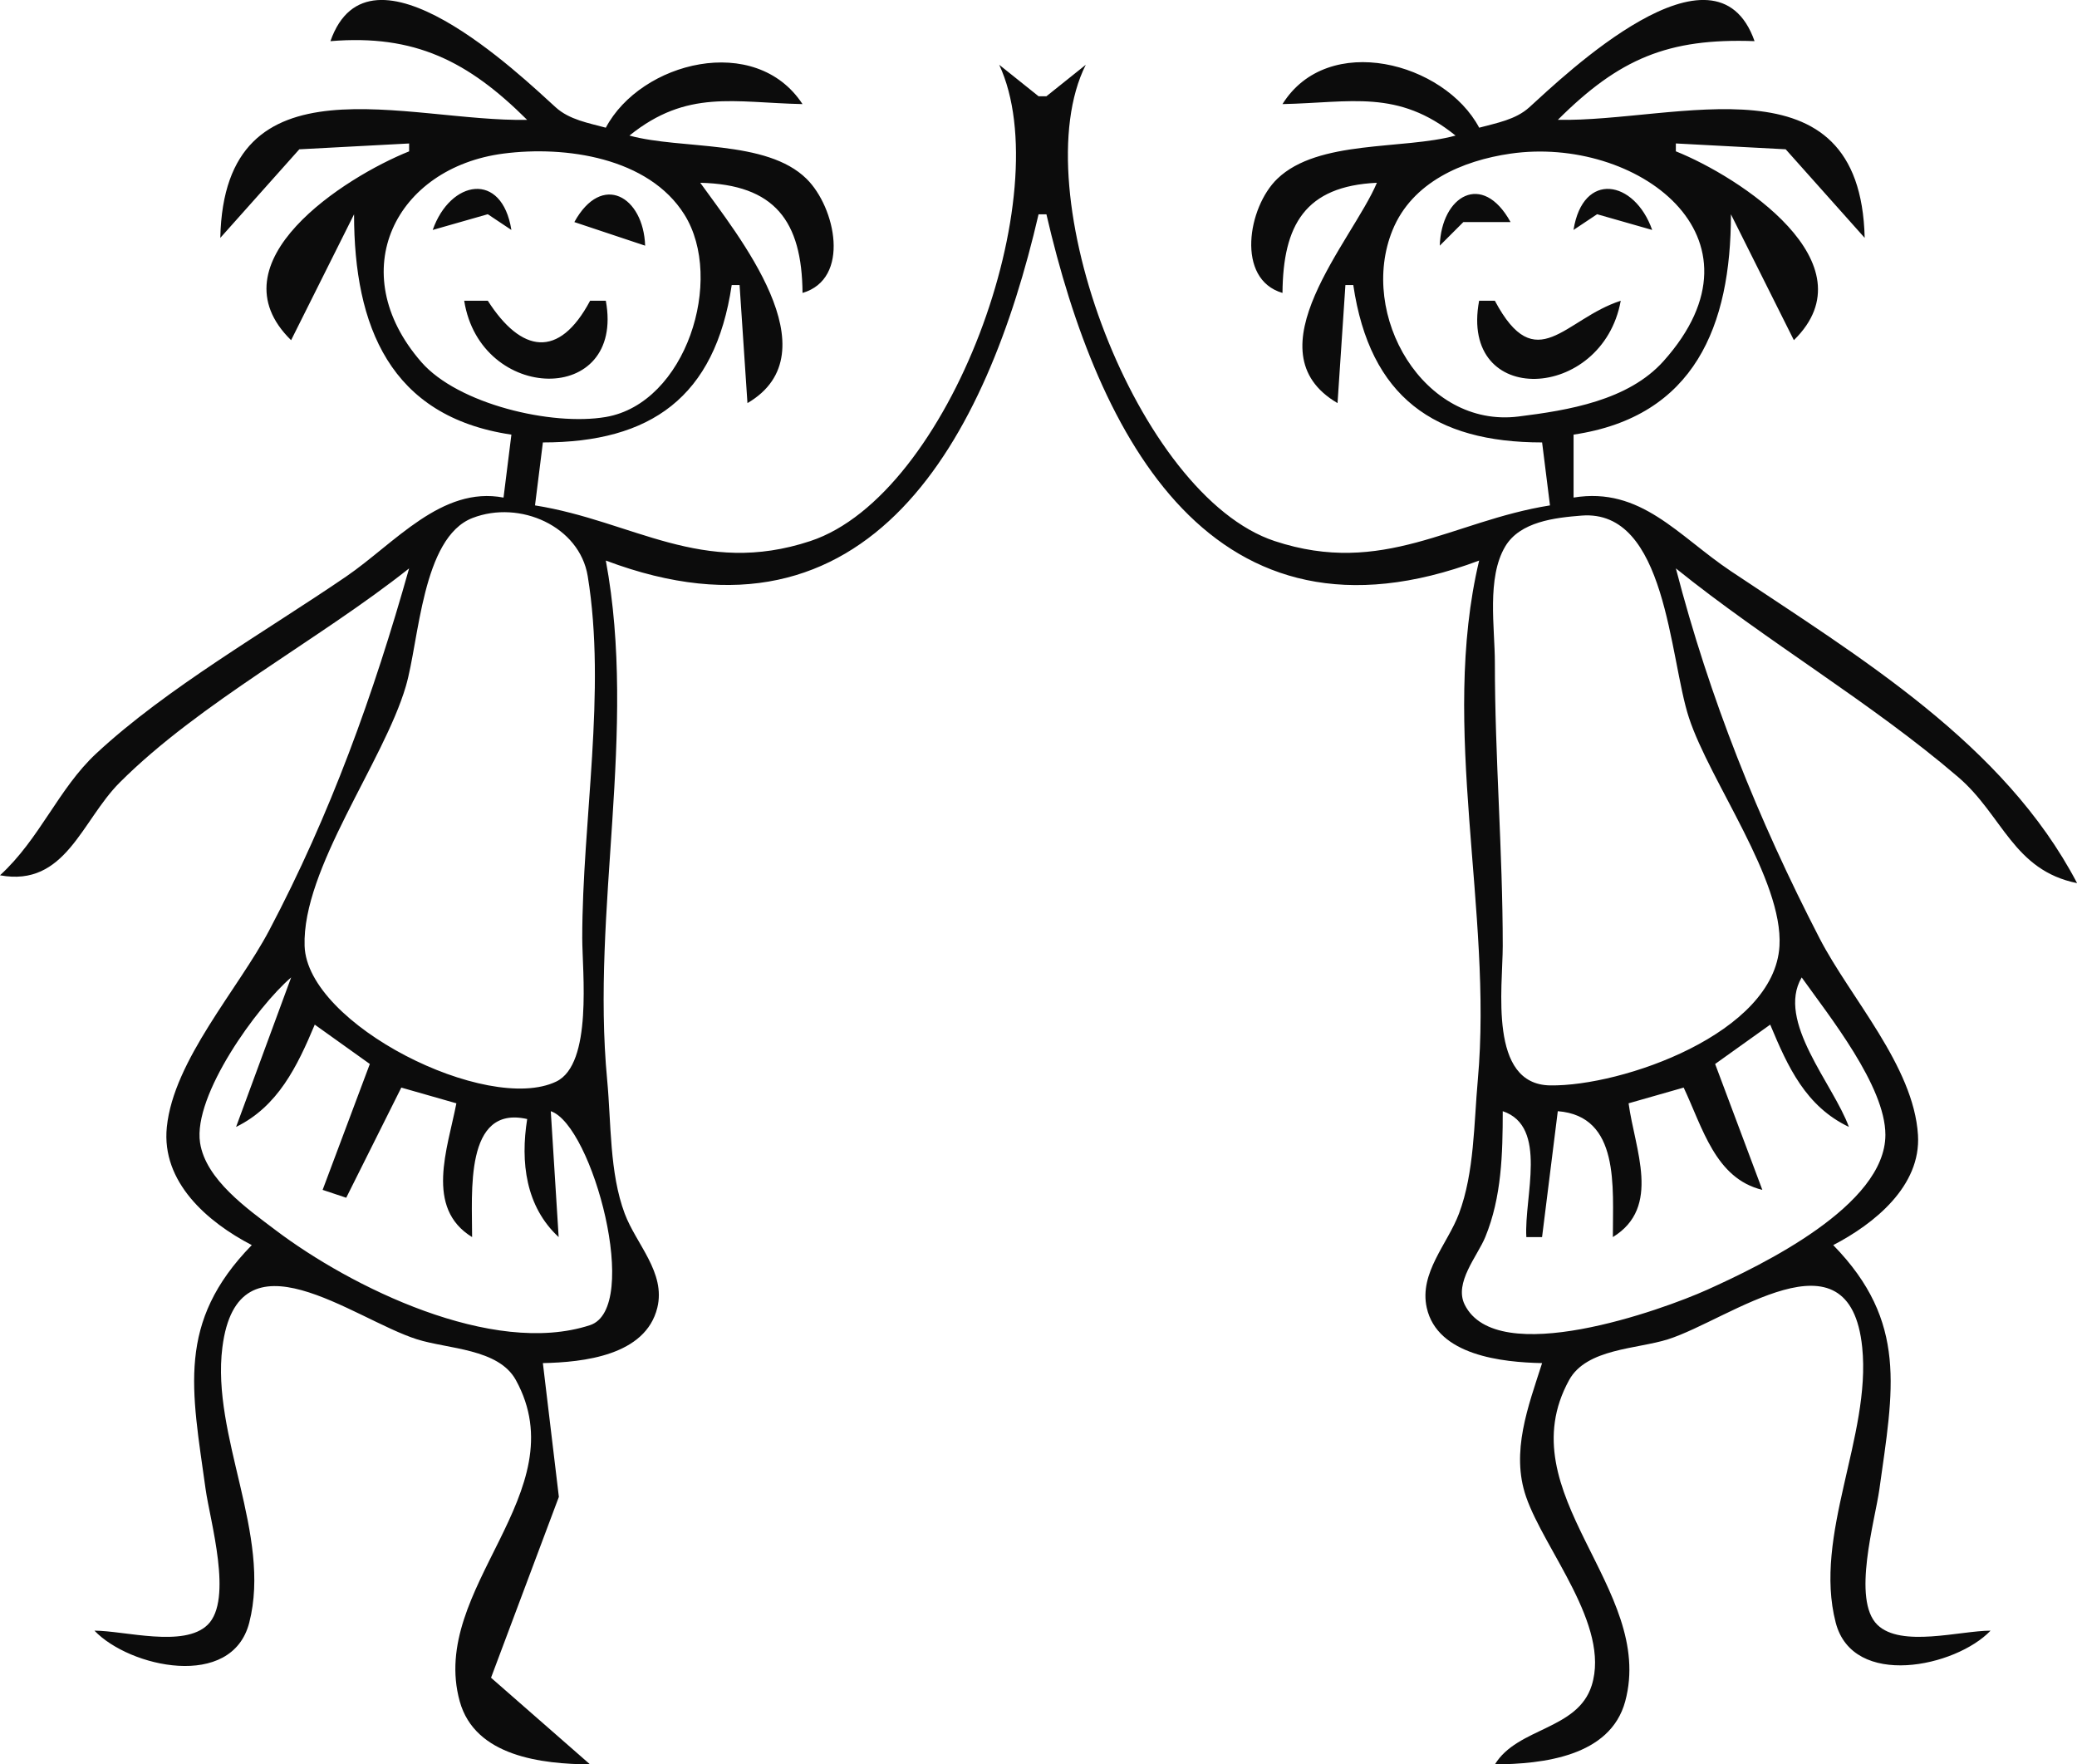
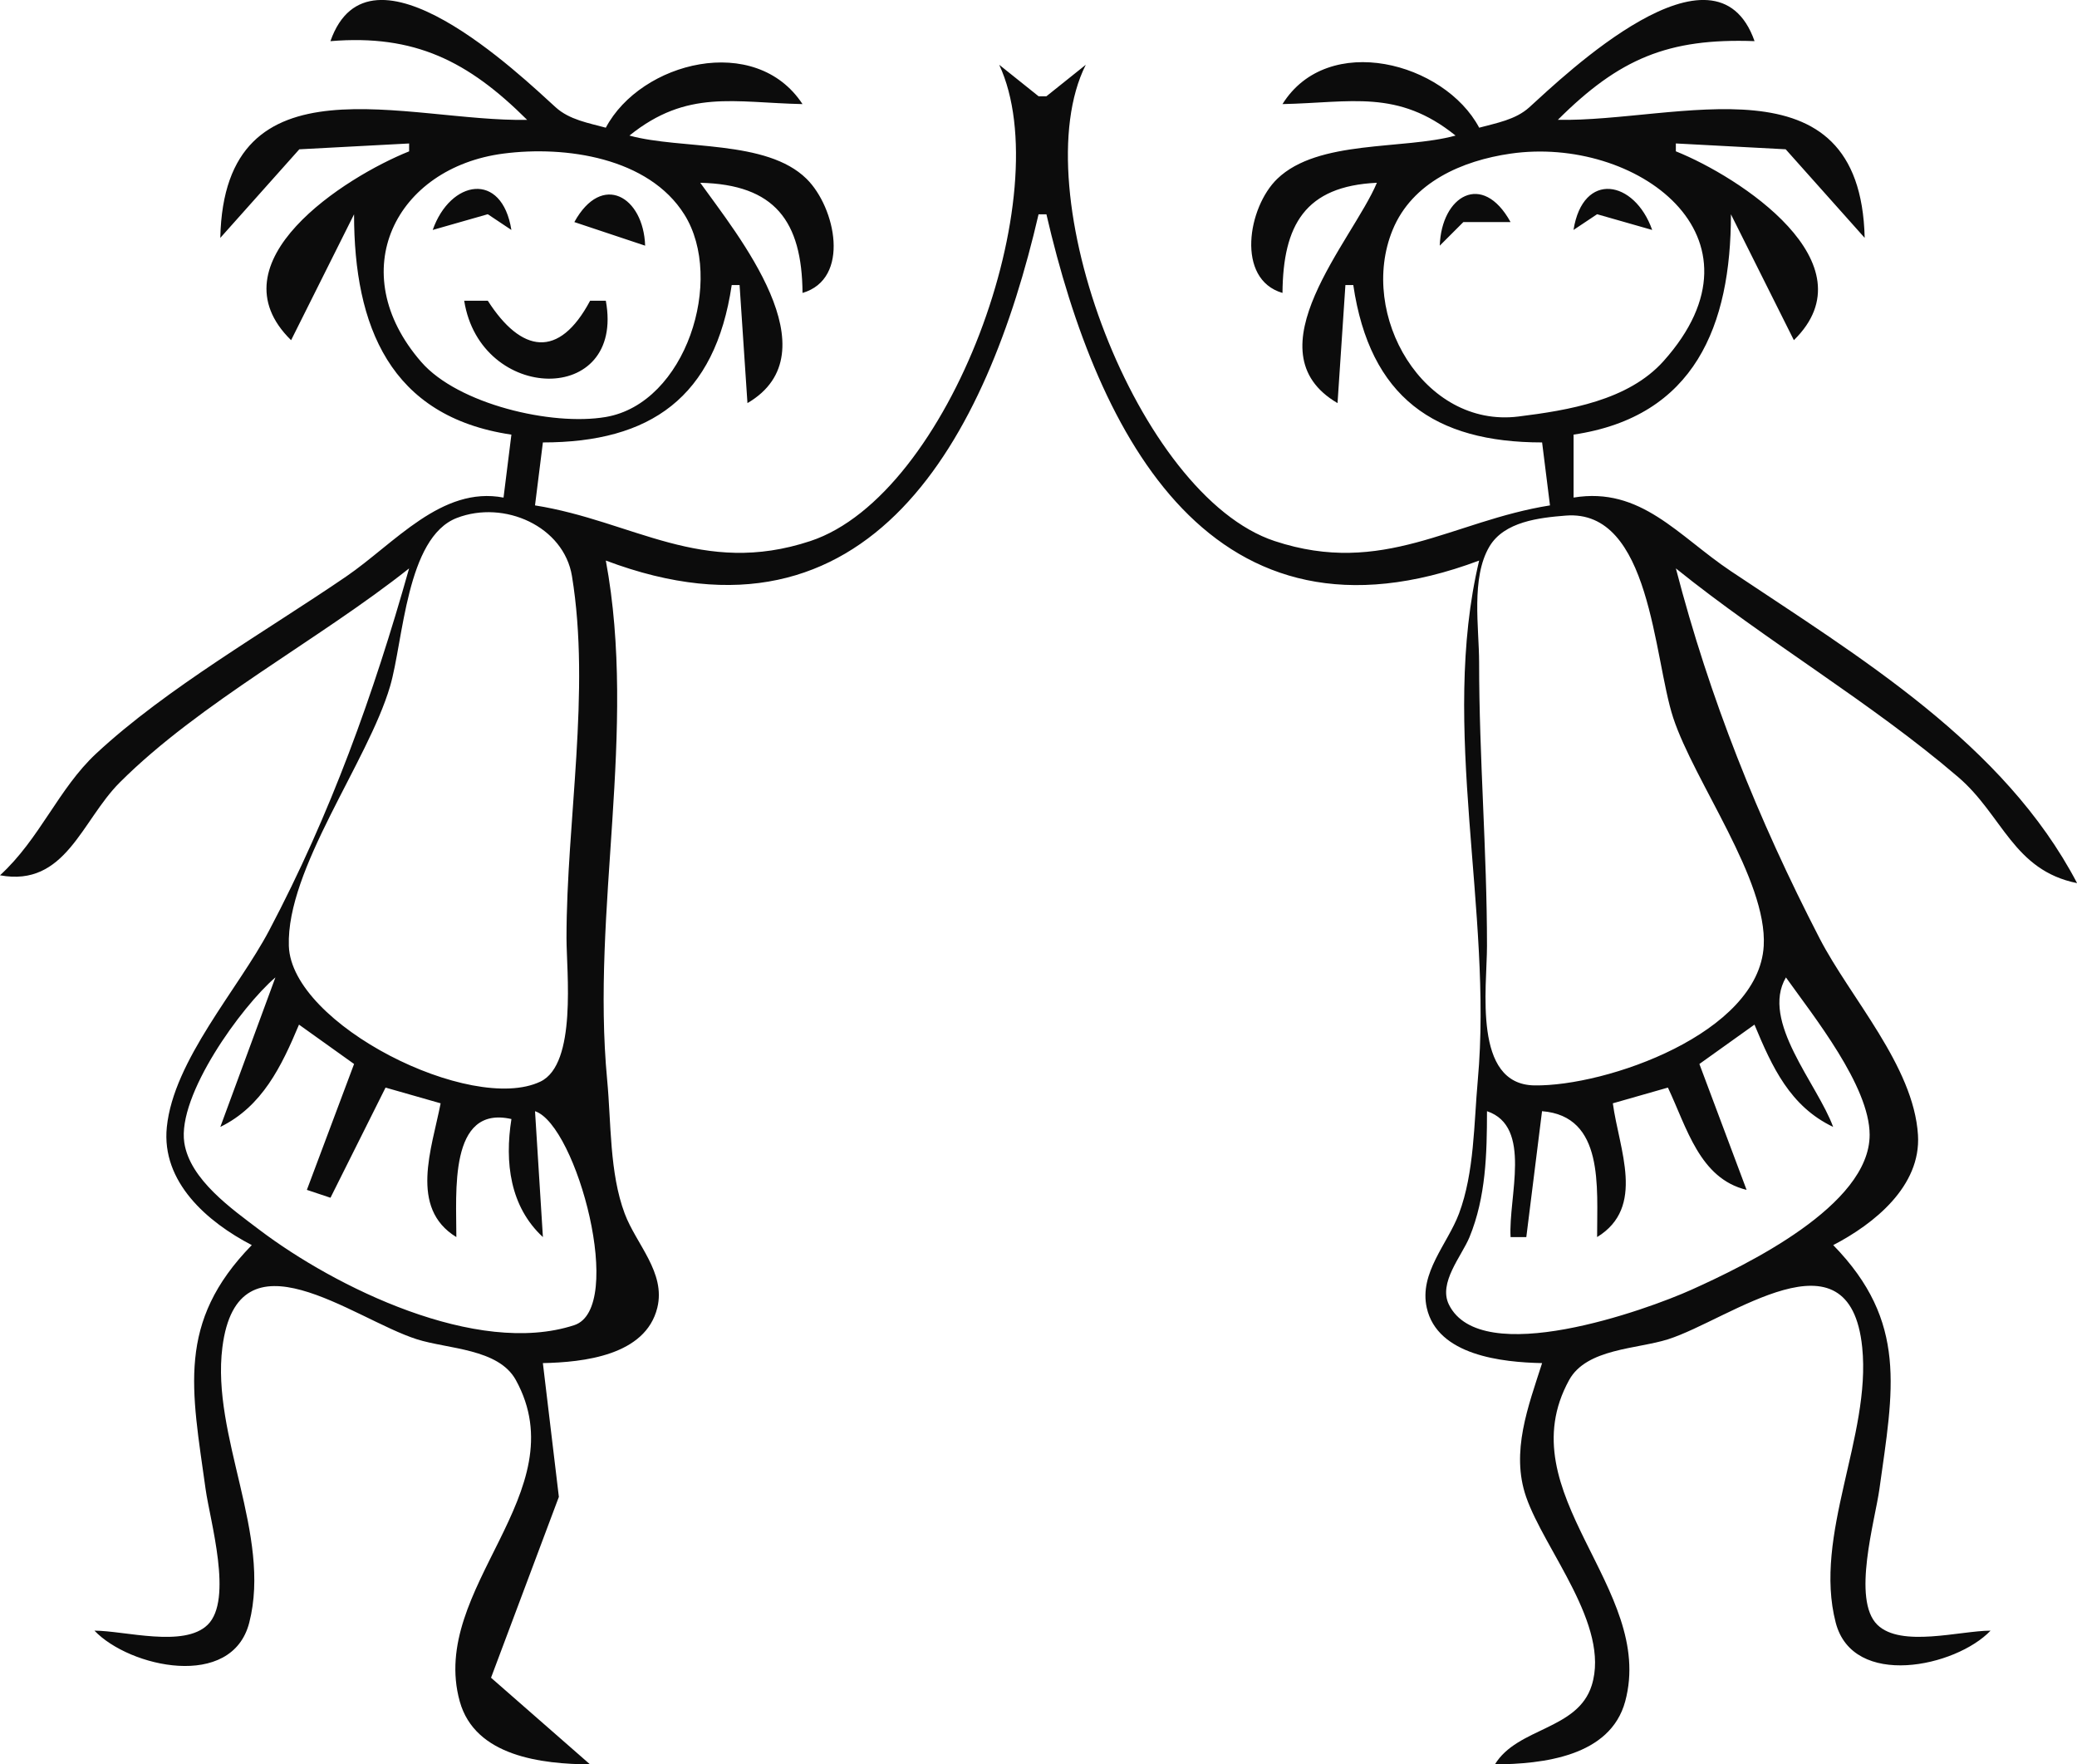
<svg xmlns="http://www.w3.org/2000/svg" width="70.145mm" height="59.579mm" viewBox="0 0 70.145 59.579" version="1.1" id="svg1" xml:space="preserve">
  <defs id="defs1" />
  <g id="layer1" transform="translate(-86.105,-116.528)">
-     <path style="fill:#0c0c0c;stroke:none;stroke-width:1" d="m 97.264,117.918 c 2.847,-0.237 4.654,0.676 6.643,2.657 -4.028,0.083 -10.229,-2.254 -10.362,3.986 l 2.668,-2.991 3.709,-0.197 v 0.266 c -2.156,0.862 -6.68,3.737 -3.986,6.377 l 2.126,-4.251 c 4.14e-4,3.767 1.207,6.833 5.314,7.44 l -0.266,2.126 c -2.091,-0.401 -3.678,1.546 -5.314,2.665 -2.691,1.84 -6.072,3.771 -8.443,5.978 -1.274,1.186 -1.903,2.882 -3.248,4.111 2.213,0.408 2.753,-1.843 4.042,-3.132 2.701,-2.7 6.736,-4.819 9.774,-7.231 -1.201,4.262 -2.651,8.293 -4.724,12.222 -1.048,1.987 -3.228,4.386 -3.458,6.643 -0.19,1.857 1.37,3.208 2.869,3.986 -2.55,2.613 -2.026,4.878 -1.56,8.237 0.15,1.076 0.937,3.736 0.07,4.584 -0.799,0.782 -2.797,0.201 -3.824,0.198 1.182,1.241 4.643,2.014 5.229,-0.271 0.76,-2.962 -1.286,-6.308 -0.908,-9.294 0.519,-4.105 4.423,-0.954 6.572,-0.273 1.047,0.332 2.752,0.31 3.339,1.375 2.095,3.808 -2.954,7.027 -1.895,10.85 0.517,1.867 2.784,2.116 4.402,2.13 l -3.345,-2.927 2.291,-6.107 -0.54,-4.517 c 1.366,-0.029 3.469,-0.253 3.865,-1.871 0.29,-1.187 -0.713,-2.142 -1.101,-3.177 -0.518,-1.381 -0.455,-3.057 -0.593,-4.517 -0.545,-5.755 1.026,-11.768 -0.045,-17.536 8.931,3.369 12.877,-4.183 14.614,-11.691 h 0.266 c 1.746,7.549 5.627,15.062 14.614,11.691 -1.343,5.64 0.468,11.852 -0.045,17.536 -0.133,1.466 -0.115,3.128 -0.636,4.517 -0.385,1.025 -1.35,2.003 -1.089,3.177 0.359,1.617 2.555,1.843 3.896,1.871 -0.466,1.457 -1.066,2.996 -0.54,4.517 0.622,1.799 2.851,4.339 2.216,6.365 -0.474,1.512 -2.506,1.416 -3.27,2.669 1.609,-0.014 3.897,-0.261 4.401,-2.13 1.031,-3.824 -4.003,-7.017 -1.894,-10.85 0.587,-1.067 2.291,-1.042 3.339,-1.375 2.079,-0.661 6.137,-3.867 6.559,0.273 0.305,2.992 -1.662,6.343 -0.895,9.294 0.583,2.243 4.059,1.5 5.23,0.271 -1.027,0.002 -3.025,0.583 -3.824,-0.198 -0.867,-0.849 -0.08,-3.508 0.07,-4.584 0.464,-3.342 0.97,-5.644 -1.56,-8.237 1.382,-0.717 2.97,-1.991 2.862,-3.72 -0.145,-2.328 -2.283,-4.625 -3.325,-6.643 -2.081,-4.032 -3.712,-8.097 -4.851,-12.488 3.056,2.463 6.587,4.518 9.537,7.049 1.499,1.286 1.858,3.145 4.013,3.579 -2.47,-4.712 -7.329,-7.617 -11.691,-10.534 -1.786,-1.194 -3.038,-2.859 -5.314,-2.486 v -2.126 c 4.099,-0.606 5.314,-3.693 5.314,-7.44 l 2.126,4.251 c 2.655,-2.601 -1.851,-5.523 -3.986,-6.377 v -0.266 l 3.709,0.197 2.668,2.991 c -0.147,-6.236 -6.343,-3.903 -10.362,-3.986 2.076,-2.069 3.725,-2.762 6.643,-2.657 -1.321,-3.756 -6.437,1.173 -7.608,2.235 -0.463,0.42 -1.108,0.529 -1.692,0.688 -1.174,-2.209 -5.111,-3.252 -6.643,-0.797 2.312,-0.048 3.895,-0.51 5.845,1.063 -1.773,0.487 -4.637,0.128 -6.021,1.46 -0.994,0.957 -1.406,3.391 0.176,3.854 0.018,-2.29 0.761,-3.607 3.188,-3.72 -0.816,1.947 -4.319,5.693 -1.329,7.44 l 0.266,-3.986 h 0.266 c 0.561,3.794 2.745,5.314 6.377,5.314 l 0.266,2.126 c -3.317,0.528 -5.635,2.416 -9.3,1.204 -4.628,-1.531 -8.519,-11.822 -6.377,-16.083 l -1.329,1.063 h -0.266 l -1.329,-1.063 c 2.025,4.34 -1.669,14.526 -6.377,16.083 -3.664,1.212 -5.983,-0.676 -9.3,-1.204 l 0.266,-2.126 c 3.632,0 5.816,-1.52 6.377,-5.314 h 0.266 l 0.266,3.986 c 2.928,-1.711 -0.358,-5.71 -1.594,-7.44 2.519,0.059 3.434,1.292 3.454,3.72 1.627,-0.476 1.119,-2.885 0.135,-3.854 -1.356,-1.336 -4.225,-0.978 -5.981,-1.46 1.951,-1.573 3.534,-1.111 5.845,-1.063 -1.583,-2.414 -5.457,-1.435 -6.643,0.797 -0.584,-0.159 -1.229,-0.268 -1.692,-0.688 -1.171,-1.062 -6.287,-5.991 -7.608,-2.235 m 5.845,3.797 c 2.086,-0.271 4.9,0.13 6.109,2.059 1.371,2.188 0.052,6.374 -2.655,6.836 -1.827,0.312 -4.992,-0.436 -6.229,-1.855 -2.657,-3.05 -0.869,-6.567 2.775,-7.04 m 34.01,0.002 c 4.214,-0.609 8.935,2.797 5.166,7.007 -1.19,1.329 -3.214,1.66 -4.9,1.87 -3.204,0.399 -5.423,-3.434 -4.249,-6.299 0.662,-1.615 2.357,-2.344 3.983,-2.578 m -36.401,2.577 1.86,-0.531 0.797,0.531 c -0.319,-2.002 -2.064,-1.689 -2.657,0 m 38.527,0 0.797,-0.531 1.86,0.531 c -0.593,-1.689 -2.338,-2.002 -2.657,0 m -33.744,-0.266 2.391,0.797 c -0.055,-1.655 -1.456,-2.493 -2.391,-0.797 m 29.227,0.797 0.797,-0.797 h 1.594 c -0.951,-1.725 -2.336,-0.883 -2.391,0.797 m -32.947,1.86 c 0.549,3.456 5.438,3.56 4.783,0 h -0.531 c -1.052,1.977 -2.324,1.763 -3.454,0 h -0.797 m 34.275,0 c -0.68,3.632 4.166,3.402 4.783,0 -1.893,0.608 -2.853,2.629 -4.251,0 h -0.531 m -33.995,7.335 c 1.601,-0.618 3.615,0.282 3.89,1.965 0.637,3.897 -0.185,8.27 -0.185,12.221 0,1.125 0.361,4.255 -0.882,4.847 -2.326,1.108 -8.407,-1.921 -8.495,-4.581 -0.087,-2.601 2.668,-6.211 3.419,-8.768 0.452,-1.54 0.545,-5.025 2.253,-5.684 m 37.449,-0.08 c 2.876,-0.231 2.966,4.803 3.632,6.827 0.713,2.165 3.185,5.472 3.057,7.705 -0.169,2.949 -5.316,4.747 -7.747,4.709 -2.089,-0.033 -1.599,-3.302 -1.599,-4.709 0,-3.201 -0.266,-6.376 -0.266,-9.565 0,-1.183 -0.282,-2.863 0.35,-3.925 0.5,-0.84 1.682,-0.971 2.573,-1.042 m -43.575,15.595 -1.86,5.048 c 1.414,-0.691 2.067,-2.046 2.657,-3.454 l 1.86,1.329 -1.594,4.251 0.797,0.266 1.86,-3.72 1.86,0.531 c -0.297,1.531 -1.072,3.536 0.531,4.517 0.005,-1.482 -0.268,-4.47 1.86,-3.986 -0.232,1.458 -0.051,2.956 1.063,3.986 l -0.266,-4.251 c 1.409,0.468 3.068,6.656 1.323,7.226 -3.293,1.076 -8.085,-1.292 -10.623,-3.214 -0.933,-0.707 -2.356,-1.7 -2.545,-2.949 -0.242,-1.601 1.93,-4.597 3.076,-5.58 m 51.015,0 c 0.929,1.305 2.826,3.668 2.827,5.314 0.001,2.389 -4.173,4.401 -6.015,5.231 -1.517,0.684 -7.11,2.697 -8.194,0.503 -0.364,-0.738 0.429,-1.632 0.696,-2.28 0.554,-1.348 0.589,-2.818 0.59,-4.251 1.543,0.517 0.717,2.895 0.797,4.251 h 0.531 l 0.531,-4.251 c 2.106,0.164 1.855,2.562 1.86,4.251 1.647,-1.008 0.741,-2.958 0.531,-4.517 l 1.86,-0.531 c 0.64,1.352 1.07,3.072 2.657,3.454 l -1.594,-4.251 1.86,-1.329 c 0.598,1.436 1.204,2.76 2.657,3.454 -0.526,-1.447 -2.464,-3.571 -1.594,-5.048 z" id="path1" />
+     <path style="fill:#0c0c0c;stroke:none;stroke-width:1" d="m 97.264,117.918 c 2.847,-0.237 4.654,0.676 6.643,2.657 -4.028,0.083 -10.229,-2.254 -10.362,3.986 l 2.668,-2.991 3.709,-0.197 v 0.266 c -2.156,0.862 -6.68,3.737 -3.986,6.377 l 2.126,-4.251 c 4.14e-4,3.767 1.207,6.833 5.314,7.44 l -0.266,2.126 c -2.091,-0.401 -3.678,1.546 -5.314,2.665 -2.691,1.84 -6.072,3.771 -8.443,5.978 -1.274,1.186 -1.903,2.882 -3.248,4.111 2.213,0.408 2.753,-1.843 4.042,-3.132 2.701,-2.7 6.736,-4.819 9.774,-7.231 -1.201,4.262 -2.651,8.293 -4.724,12.222 -1.048,1.987 -3.228,4.386 -3.458,6.643 -0.19,1.857 1.37,3.208 2.869,3.986 -2.55,2.613 -2.026,4.878 -1.56,8.237 0.15,1.076 0.937,3.736 0.07,4.584 -0.799,0.782 -2.797,0.201 -3.824,0.198 1.182,1.241 4.643,2.014 5.229,-0.271 0.76,-2.962 -1.286,-6.308 -0.908,-9.294 0.519,-4.105 4.423,-0.954 6.572,-0.273 1.047,0.332 2.752,0.31 3.339,1.375 2.095,3.808 -2.954,7.027 -1.895,10.85 0.517,1.867 2.784,2.116 4.402,2.13 l -3.345,-2.927 2.291,-6.107 -0.54,-4.517 c 1.366,-0.029 3.469,-0.253 3.865,-1.871 0.29,-1.187 -0.713,-2.142 -1.101,-3.177 -0.518,-1.381 -0.455,-3.057 -0.593,-4.517 -0.545,-5.755 1.026,-11.768 -0.045,-17.536 8.931,3.369 12.877,-4.183 14.614,-11.691 h 0.266 c 1.746,7.549 5.627,15.062 14.614,11.691 -1.343,5.64 0.468,11.852 -0.045,17.536 -0.133,1.466 -0.115,3.128 -0.636,4.517 -0.385,1.025 -1.35,2.003 -1.089,3.177 0.359,1.617 2.555,1.843 3.896,1.871 -0.466,1.457 -1.066,2.996 -0.54,4.517 0.622,1.799 2.851,4.339 2.216,6.365 -0.474,1.512 -2.506,1.416 -3.27,2.669 1.609,-0.014 3.897,-0.261 4.401,-2.13 1.031,-3.824 -4.003,-7.017 -1.894,-10.85 0.587,-1.067 2.291,-1.042 3.339,-1.375 2.079,-0.661 6.137,-3.867 6.559,0.273 0.305,2.992 -1.662,6.343 -0.895,9.294 0.583,2.243 4.059,1.5 5.23,0.271 -1.027,0.002 -3.025,0.583 -3.824,-0.198 -0.867,-0.849 -0.08,-3.508 0.07,-4.584 0.464,-3.342 0.97,-5.644 -1.56,-8.237 1.382,-0.717 2.97,-1.991 2.862,-3.72 -0.145,-2.328 -2.283,-4.625 -3.325,-6.643 -2.081,-4.032 -3.712,-8.097 -4.851,-12.488 3.056,2.463 6.587,4.518 9.537,7.049 1.499,1.286 1.858,3.145 4.013,3.579 -2.47,-4.712 -7.329,-7.617 -11.691,-10.534 -1.786,-1.194 -3.038,-2.859 -5.314,-2.486 v -2.126 c 4.099,-0.606 5.314,-3.693 5.314,-7.44 l 2.126,4.251 c 2.655,-2.601 -1.851,-5.523 -3.986,-6.377 v -0.266 l 3.709,0.197 2.668,2.991 c -0.147,-6.236 -6.343,-3.903 -10.362,-3.986 2.076,-2.069 3.725,-2.762 6.643,-2.657 -1.321,-3.756 -6.437,1.173 -7.608,2.235 -0.463,0.42 -1.108,0.529 -1.692,0.688 -1.174,-2.209 -5.111,-3.252 -6.643,-0.797 2.312,-0.048 3.895,-0.51 5.845,1.063 -1.773,0.487 -4.637,0.128 -6.021,1.46 -0.994,0.957 -1.406,3.391 0.176,3.854 0.018,-2.29 0.761,-3.607 3.188,-3.72 -0.816,1.947 -4.319,5.693 -1.329,7.44 l 0.266,-3.986 h 0.266 c 0.561,3.794 2.745,5.314 6.377,5.314 l 0.266,2.126 c -3.317,0.528 -5.635,2.416 -9.3,1.204 -4.628,-1.531 -8.519,-11.822 -6.377,-16.083 l -1.329,1.063 h -0.266 l -1.329,-1.063 c 2.025,4.34 -1.669,14.526 -6.377,16.083 -3.664,1.212 -5.983,-0.676 -9.3,-1.204 l 0.266,-2.126 c 3.632,0 5.816,-1.52 6.377,-5.314 h 0.266 l 0.266,3.986 c 2.928,-1.711 -0.358,-5.71 -1.594,-7.44 2.519,0.059 3.434,1.292 3.454,3.72 1.627,-0.476 1.119,-2.885 0.135,-3.854 -1.356,-1.336 -4.225,-0.978 -5.981,-1.46 1.951,-1.573 3.534,-1.111 5.845,-1.063 -1.583,-2.414 -5.457,-1.435 -6.643,0.797 -0.584,-0.159 -1.229,-0.268 -1.692,-0.688 -1.171,-1.062 -6.287,-5.991 -7.608,-2.235 m 5.845,3.797 c 2.086,-0.271 4.9,0.13 6.109,2.059 1.371,2.188 0.052,6.374 -2.655,6.836 -1.827,0.312 -4.992,-0.436 -6.229,-1.855 -2.657,-3.05 -0.869,-6.567 2.775,-7.04 m 34.01,0.002 c 4.214,-0.609 8.935,2.797 5.166,7.007 -1.19,1.329 -3.214,1.66 -4.9,1.87 -3.204,0.399 -5.423,-3.434 -4.249,-6.299 0.662,-1.615 2.357,-2.344 3.983,-2.578 m -36.401,2.577 1.86,-0.531 0.797,0.531 c -0.319,-2.002 -2.064,-1.689 -2.657,0 m 38.527,0 0.797,-0.531 1.86,0.531 c -0.593,-1.689 -2.338,-2.002 -2.657,0 m -33.744,-0.266 2.391,0.797 c -0.055,-1.655 -1.456,-2.493 -2.391,-0.797 m 29.227,0.797 0.797,-0.797 h 1.594 c -0.951,-1.725 -2.336,-0.883 -2.391,0.797 m -32.947,1.86 c 0.549,3.456 5.438,3.56 4.783,0 h -0.531 c -1.052,1.977 -2.324,1.763 -3.454,0 h -0.797 m 34.275,0 h -0.531 m -33.995,7.335 c 1.601,-0.618 3.615,0.282 3.89,1.965 0.637,3.897 -0.185,8.27 -0.185,12.221 0,1.125 0.361,4.255 -0.882,4.847 -2.326,1.108 -8.407,-1.921 -8.495,-4.581 -0.087,-2.601 2.668,-6.211 3.419,-8.768 0.452,-1.54 0.545,-5.025 2.253,-5.684 m 37.449,-0.08 c 2.876,-0.231 2.966,4.803 3.632,6.827 0.713,2.165 3.185,5.472 3.057,7.705 -0.169,2.949 -5.316,4.747 -7.747,4.709 -2.089,-0.033 -1.599,-3.302 -1.599,-4.709 0,-3.201 -0.266,-6.376 -0.266,-9.565 0,-1.183 -0.282,-2.863 0.35,-3.925 0.5,-0.84 1.682,-0.971 2.573,-1.042 m -43.575,15.595 -1.86,5.048 c 1.414,-0.691 2.067,-2.046 2.657,-3.454 l 1.86,1.329 -1.594,4.251 0.797,0.266 1.86,-3.72 1.86,0.531 c -0.297,1.531 -1.072,3.536 0.531,4.517 0.005,-1.482 -0.268,-4.47 1.86,-3.986 -0.232,1.458 -0.051,2.956 1.063,3.986 l -0.266,-4.251 c 1.409,0.468 3.068,6.656 1.323,7.226 -3.293,1.076 -8.085,-1.292 -10.623,-3.214 -0.933,-0.707 -2.356,-1.7 -2.545,-2.949 -0.242,-1.601 1.93,-4.597 3.076,-5.58 m 51.015,0 c 0.929,1.305 2.826,3.668 2.827,5.314 0.001,2.389 -4.173,4.401 -6.015,5.231 -1.517,0.684 -7.11,2.697 -8.194,0.503 -0.364,-0.738 0.429,-1.632 0.696,-2.28 0.554,-1.348 0.589,-2.818 0.59,-4.251 1.543,0.517 0.717,2.895 0.797,4.251 h 0.531 l 0.531,-4.251 c 2.106,0.164 1.855,2.562 1.86,4.251 1.647,-1.008 0.741,-2.958 0.531,-4.517 l 1.86,-0.531 c 0.64,1.352 1.07,3.072 2.657,3.454 l -1.594,-4.251 1.86,-1.329 c 0.598,1.436 1.204,2.76 2.657,3.454 -0.526,-1.447 -2.464,-3.571 -1.594,-5.048 z" id="path1" />
  </g>
</svg>